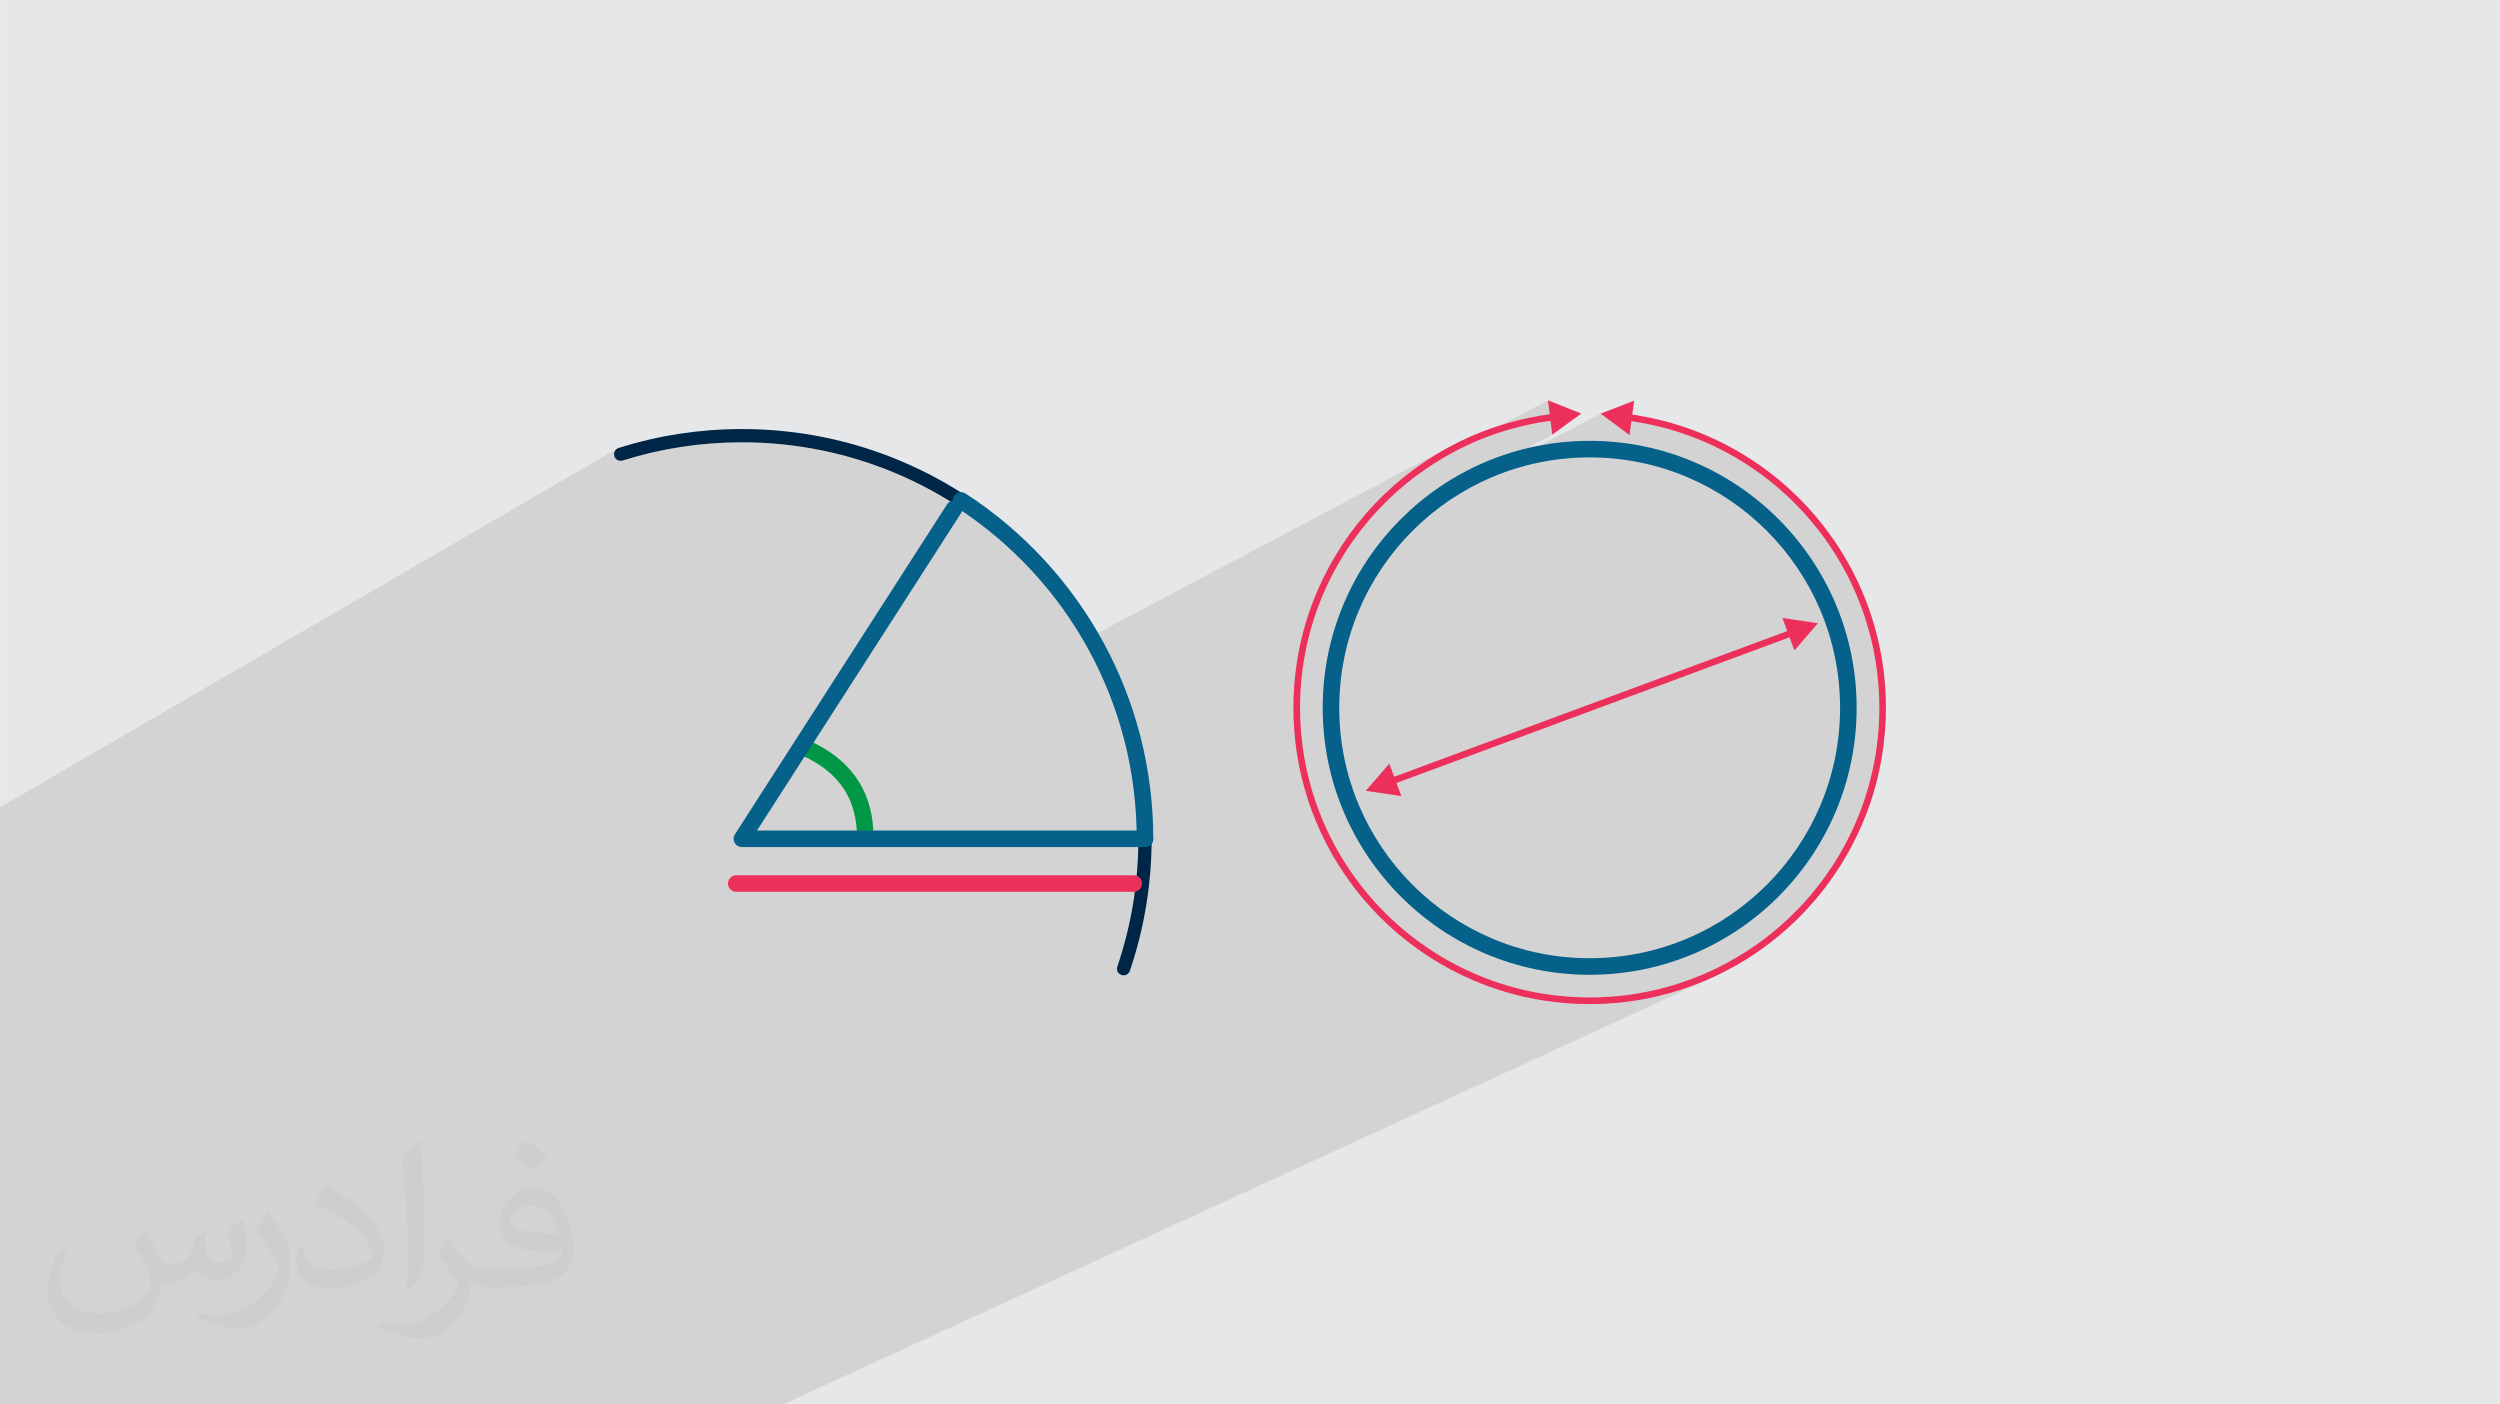
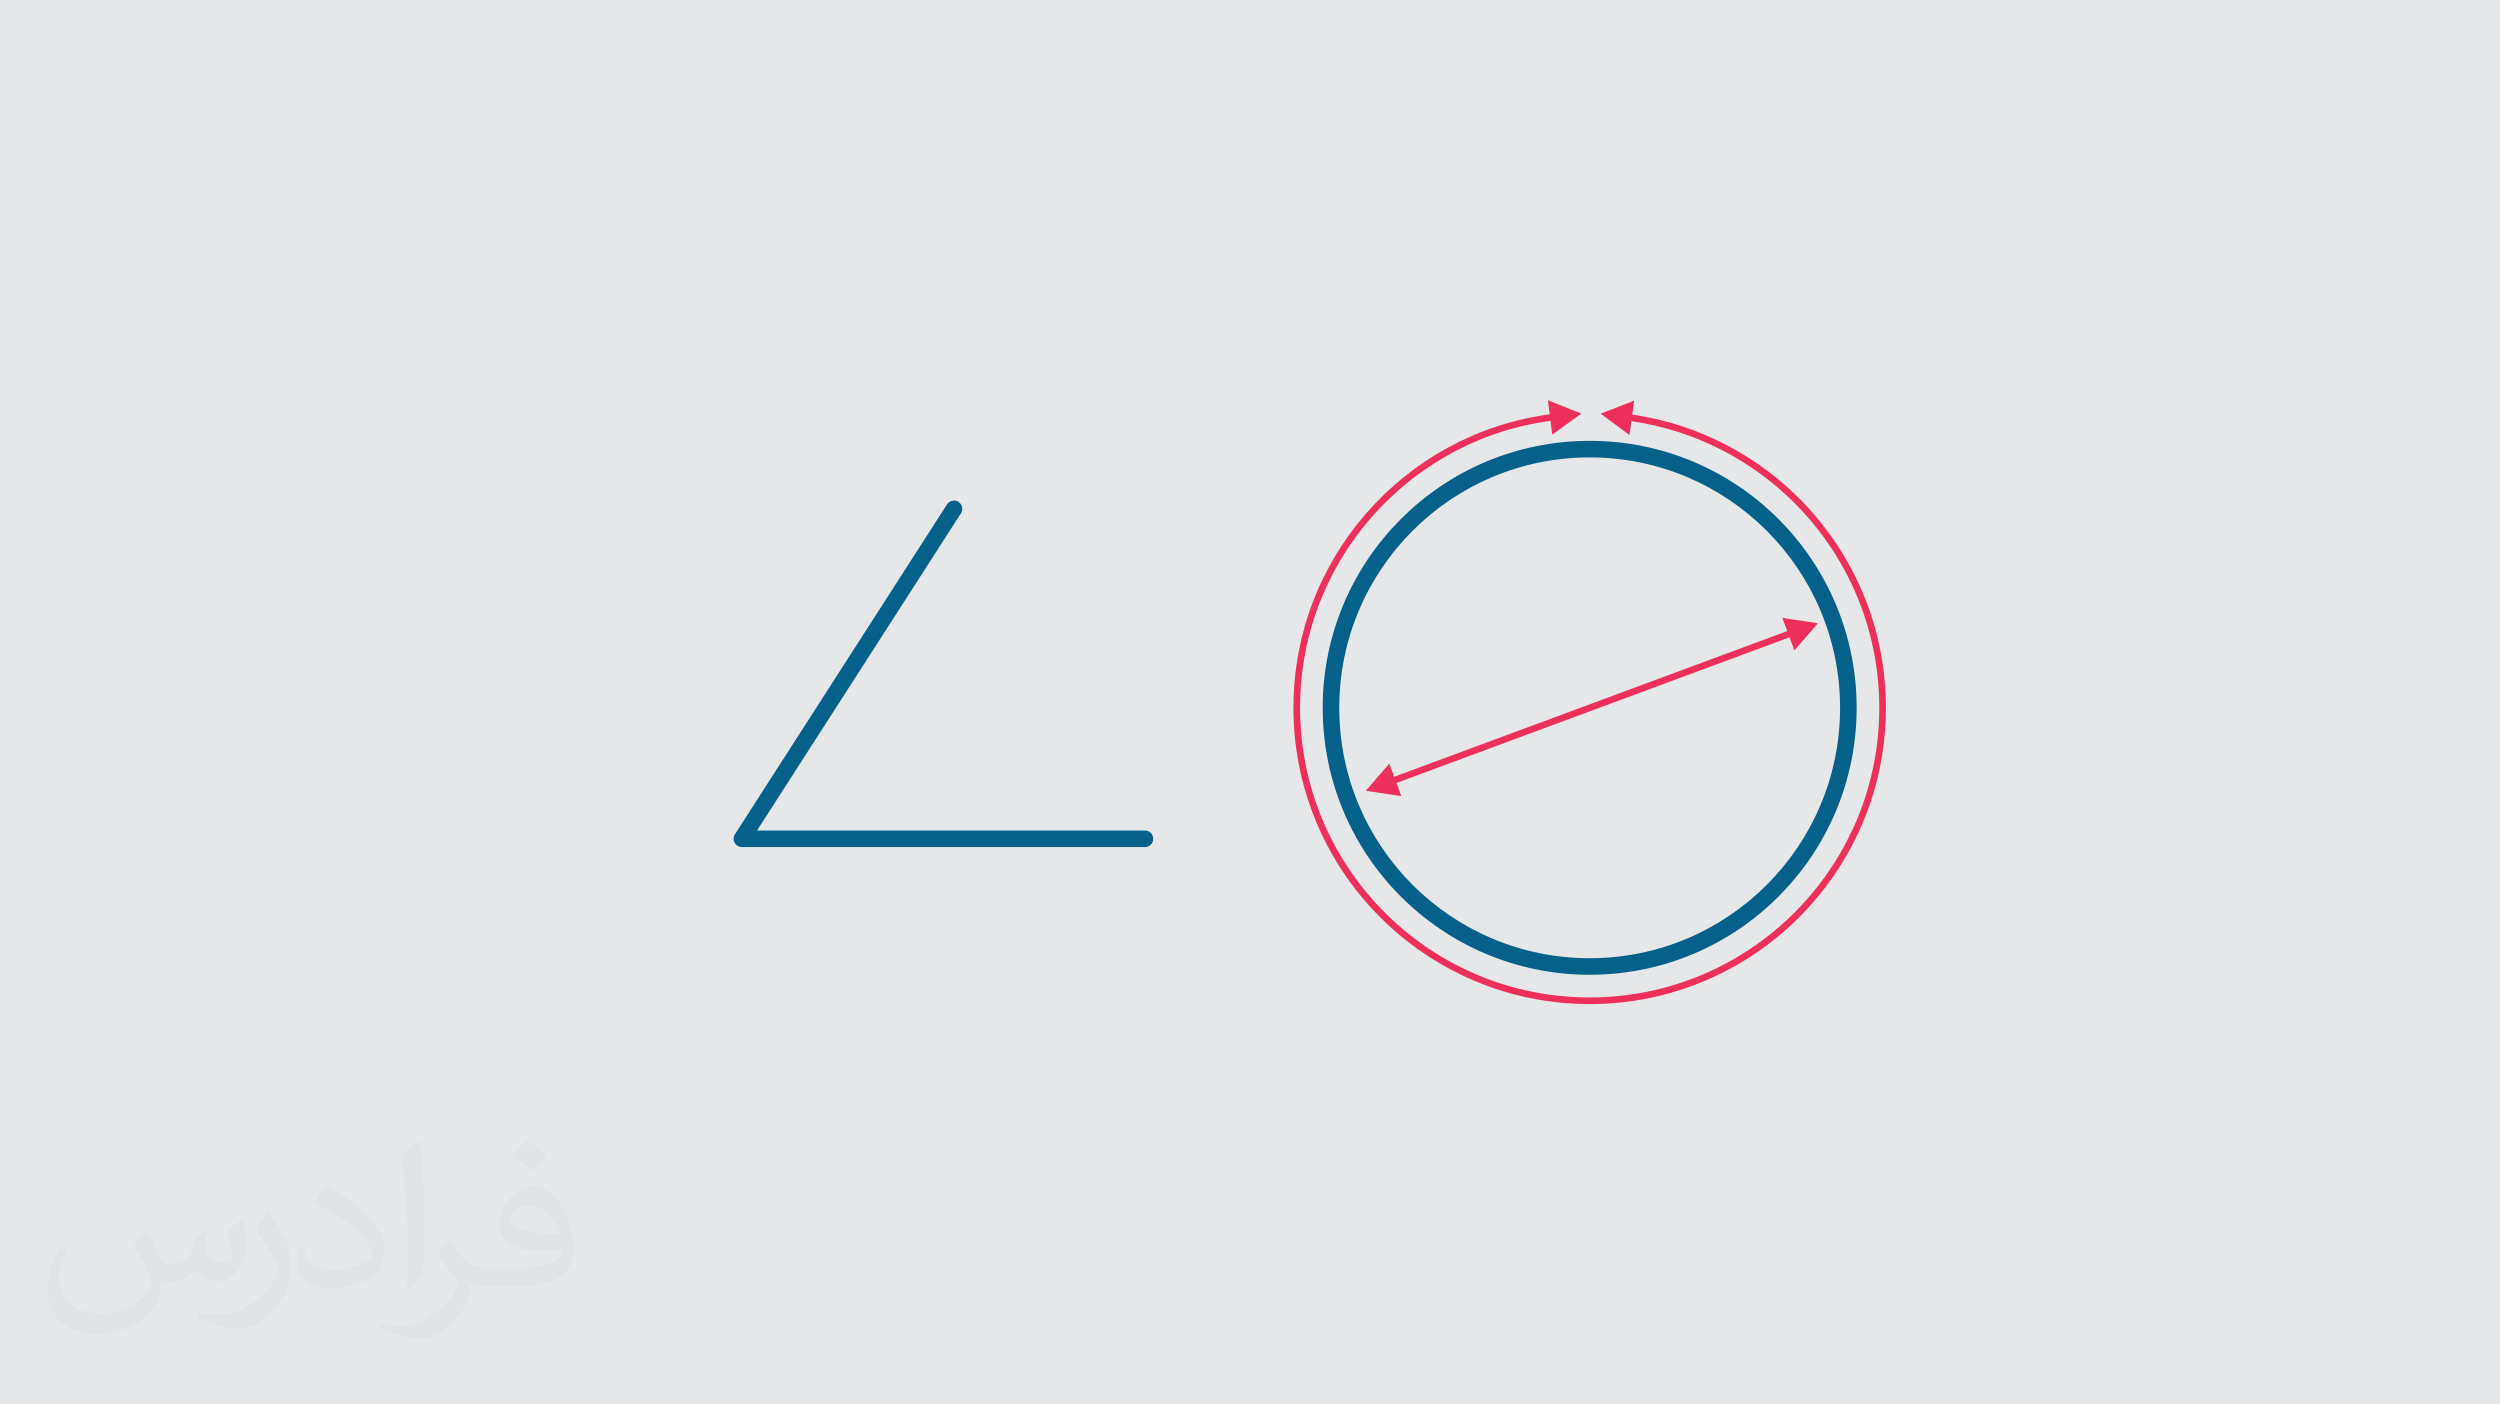
<svg xmlns="http://www.w3.org/2000/svg" xml:space="preserve" width="3.708in" height="2.083in" version="1.0" style="shape-rendering:geometricPrecision; text-rendering:geometricPrecision; image-rendering:optimizeQuality; fill-rule:evenodd; clip-rule:evenodd" viewBox="0 0 3702.73 2080.18">
  <defs>
    <style type="text/css">
   
    .fil0 {fill:#E6E7E8}
    .fil6 {fill:#009846;fill-rule:nonzero}
    .fil3 {fill:#002647;fill-rule:nonzero}
    .fil5 {fill:#05608A;fill-rule:nonzero}
    .fil4 {fill:#EC305B;fill-rule:nonzero}
    .fil2 {fill:#373435;fill-opacity:0.031}
    .fil1 {fill:#2B2A29;fill-opacity:0.102}
   
  </style>
  </defs>
  <g id="Layer_x0020_1">
    <polygon class="fil0" points="-0,0 3702.73,0 3702.73,2080.18 -0,2080.18 " />
-     <polygon class="fil1" points="-0,1850.52 -0,1839.59 -0,1833.03 -0,1833 -0,1832.23 -0,1832.22 -0,1828.05 -0,1823.56 -0,1823.29 -0,1823.24 -0,1821.58 -0,1821.5 -0,1817.69 -0,1817.68 -0,1817.56 -0,1815.66 -0,1815 -0,1814.73 -0,1814.45 -0,1813.86 -0,1812.81 -0,1812.24 -0,1810.81 -0,1810.55 -0,1807.55 -0,1807.55 -0,1805.2 -0,1798.19 -0,1738.64 -0,1648.13 -0,1533.59 -0,1522.77 -0,1521.32 -0,1516.74 -0,1515.32 -0,1285.2 -0,1244.17 -0,1216.37 -0,1203.81 -0,1195.64 914.47,664.2 912.88,665.29 911.56,666.64 910.53,668.22 909.82,669.96 909.45,671.81 909.45,673.74 909.85,675.68 910.63,677.51 911.71,679.09 913.07,680.41 914.65,681.44 916.39,682.16 918.24,682.52 920.17,682.52 922.11,682.12 927.4,680.49 932.71,678.9 938.03,677.36 943.38,675.87 948.76,674.43 954.15,673.04 959.56,671.7 964.99,670.41 970.44,669.16 975.92,667.97 981.41,666.83 986.92,665.74 992.45,664.71 998,663.72 1003.56,662.79 1009.15,661.91 1014.63,661.1 1020.12,660.33 1025.64,659.62 1031.17,658.97 1036.71,658.36 1042.27,657.8 1047.85,657.3 1053.44,656.84 1059.05,656.45 1064.68,656.1 1070.31,655.8 1075.96,655.56 1081.63,655.37 1087.31,655.24 1093,655.16 1098.71,655.13 1113.87,655.32 1128.93,655.89 1143.9,656.84 1158.76,658.16 1173.51,659.85 1188.15,661.9 1202.67,664.3 1217.07,667.06 1231.34,670.17 1245.49,673.62 1259.49,677.41 1273.36,681.54 1287.08,685.99 1300.65,690.77 1314.06,695.87 1327.31,701.28 1340.41,707.01 1353.33,713.04 1366.08,719.38 1378.65,726.02 1391.04,732.94 1401.69,739.24 1416.47,731.05 1414.62,732.59 1413.07,734.52 1411.94,736.72 1411.28,739.03 1411.1,741.39 1411.36,743.72 1411.95,745.59 1415.26,747.65 1427.08,755.43 1438.69,763.48 1450.1,771.8 1461.3,780.39 1472.29,789.24 1483.05,798.34 1493.6,807.7 1503.91,817.3 1514,827.15 1523.84,837.23 1533.44,847.54 1542.79,858.08 1551.9,868.85 1560.75,879.84 1569.33,891.04 1577.65,902.45 1585.71,914.06 1593.49,925.88 1600.98,937.89 1606.75,947.64 2148.07,661.08 2143.78,663.4 2139.52,665.77 2135.29,668.17 2131.1,670.63 2126.94,673.12 2122.81,675.66 2118.7,678.25 2114.63,680.88 2110.59,683.55 2106.58,686.27 2102.6,689.04 2098.65,691.84 2094.72,694.7 2090.83,697.6 2086.97,700.54 2083.13,703.53 2082.43,704.09 2292.64,592.94 2295.22,613.55 2267.21,628.32 2269.96,627.75 2273.7,627.02 2277.46,626.32 2281.23,625.65 2285.01,625.01 2288.81,624.41 2292.61,623.83 2296.43,623.28 2296.44,623.28 2299.03,643.83 2092.52,752.22 2088.6,755.7 2081.66,762.17 2076.95,766.75 2370.73,612.7 2398.38,633.15 2416.28,623.81 2420.72,624.48 2425.14,625.2 2429.54,625.96 2433.93,626.76 2438.3,627.6 2442.66,628.49 2446.99,629.42 2451.32,630.39 2455.62,631.41 2459.91,632.46 2464.18,633.56 2468.44,634.71 2472.68,635.9 2476.91,637.12 2481.12,638.4 2485.31,639.71 2485.34,639.72 2487.43,640.39 2489.51,641.07 2491.59,641.77 2493.66,642.47 2495.73,643.18 2497.79,643.91 2499.86,644.65 2501.91,645.39 2507.86,647.64 2513.75,649.96 2519.58,652.35 2525.34,654.81 2531.05,657.35 2536.71,659.96 2542.32,662.65 2547.88,665.43 2553.41,668.28 2558.89,671.2 2564.35,674.22 2569.77,677.32 2575.17,680.5 2580.55,683.77 2585.91,687.13 2591.25,690.58 2596.03,693.81 2600.76,697.09 2605.43,700.43 2610.05,703.82 2614.61,707.26 2619.12,710.74 2623.57,714.28 2627.97,717.88 2632.32,721.52 2636.61,725.22 2640.85,728.97 2645.04,732.77 2649.17,736.62 2653.25,740.52 2657.27,744.48 2661.25,748.49 2665.16,752.55 2669.03,756.66 2672.84,760.82 2676.6,765.04 2680.3,769.31 2683.96,773.64 2687.55,778.01 2691.1,782.44 2694.59,786.92 2698.03,791.45 2701.42,796.04 2704.76,800.68 2708.04,805.37 2711.27,810.11 2714.45,814.91 2717.57,819.76 2720.9,825.16 2724.14,830.57 2727.3,836.02 2730.36,841.49 2733.34,846.98 2736.24,852.51 2739.05,858.07 2741.77,863.68 2744.42,869.31 2746.98,875 2749.46,880.72 2751.87,886.49 2754.2,892.31 2756.45,898.19 2758.62,904.11 2760.73,910.09 2762.13,914.32 2763.49,918.56 2764.81,922.8 2766.07,927.03 2767.3,931.28 2768.47,935.53 2769.61,939.78 2770.7,944.04 2771.74,948.3 2772.74,952.57 2773.69,956.85 2774.6,961.13 2775.46,965.41 2776.28,969.71 2777.06,974.01 2777.79,978.31 2778.47,982.63 2779.12,986.95 2779.71,991.28 2780.27,995.62 2780.78,999.97 2781.24,1004.32 2781.66,1008.69 2782.04,1013.06 2782.38,1017.44 2782.67,1021.83 2782.92,1026.24 2783.12,1030.65 2783.28,1035.07 2783.4,1039.5 2783.47,1043.95 2783.51,1048.41 2783.48,1052.2 2783.42,1055.98 2783.34,1059.75 2783.22,1063.51 2783.07,1067.26 2782.89,1071 2782.68,1074.75 2782.44,1078.48 2782.16,1082.22 2781.86,1085.95 2781.52,1089.68 2781.15,1093.42 2780.75,1097.16 2780.31,1100.9 2779.84,1104.65 2779.34,1108.41 2778.55,1113.78 2777.68,1119.12 2776.76,1124.44 2775.77,1129.74 2774.73,1135.01 2773.62,1140.25 2772.45,1145.47 2771.21,1150.66 2769.92,1155.84 2768.56,1160.98 2767.14,1166.1 2765.66,1171.21 2764.11,1176.28 2762.5,1181.34 2760.83,1186.37 2759.09,1191.38 2757.29,1196.37 2755.43,1201.33 2753.51,1206.28 2751.52,1211.2 2749.48,1216.1 2747.36,1220.97 2745.19,1225.83 2742.95,1230.67 2740.64,1235.49 2738.28,1240.28 2735.85,1245.06 2733.35,1249.82 2730.79,1254.55 2728.17,1259.27 2725.48,1263.97 2722.74,1268.65 2719.8,1273.45 2716.8,1278.21 2713.76,1282.92 2710.67,1287.57 2707.52,1292.19 2704.32,1296.75 2701.08,1301.25 2697.77,1305.72 2694.42,1310.13 2691.01,1314.49 2687.56,1318.81 2684.05,1323.08 2680.49,1327.3 2676.87,1331.47 2673.2,1335.59 2669.49,1339.66 2665.71,1343.69 2661.89,1347.66 2658.02,1351.59 2654.08,1355.47 2650.11,1359.3 2646.07,1363.09 2641.98,1366.82 2637.85,1370.51 2633.65,1374.15 2629.41,1377.74 2625.11,1381.28 2620.76,1384.78 2616.36,1388.23 2611.9,1391.63 2607.4,1394.97 2602.84,1398.28 2599.04,1400.93 2595.24,1403.54 2591.41,1406.1 2587.57,1408.61 2583.71,1411.08 2579.84,1413.51 2575.95,1415.89 2572.04,1418.22 2568.11,1420.51 2564.16,1422.76 2560.19,1424.96 2556.21,1427.12 2552.2,1429.23 2548.18,1431.29 2544.13,1433.32 2540.07,1435.3 2535.98,1437.24 2531.87,1439.13 2450,1476.8 2453.03,1476.12 2456.23,1475.38 2460.6,1474.31 2464.95,1473.2 2469.27,1472.05 2473.57,1470.86 2477.85,1469.63 2482.11,1468.36 2486.35,1467.05 2490.56,1465.7 2494.76,1464.31 2498.93,1462.88 2503.09,1461.41 2507.23,1459.9 2511.35,1458.34 2515.45,1456.75 2519.53,1455.12 2523.6,1453.44 2527.65,1451.73 2531.68,1449.97 2535.69,1448.17 1159.78,2080.18 1141.46,2080.18 1138.6,2080.18 1122.63,2080.18 1112.58,2080.18 1072.45,2080.18 1066.5,2080.18 1036.32,2080.18 1014.24,2080.18 987.78,2080.18 980.74,2080.18 966.79,2080.18 964.14,2080.18 879.8,2080.18 734.15,2080.18 630.27,2080.18 614.05,2080.18 580.83,2080.18 519.36,2080.18 471.38,2080.18 375.5,2080.18 370.55,2080.18 368.45,2080.18 362.61,2080.18 351.02,2080.18 336.16,2080.18 334.26,2080.18 317.61,2080.18 278.59,2080.18 253.06,2080.18 212.8,2080.18 193.72,2080.18 186.58,2080.18 183.08,2080.18 158.56,2080.18 156.05,2080.18 153.92,2080.18 74.55,2080.18 56.53,2080.18 56.44,2080.18 54.03,2080.18 53.93,2080.18 45.04,2080.18 24.09,2080.18 21.94,2080.18 -0,2080.18 -0,2069.63 -0,2044.06 -0,2025.12 -0,2014.19 -0,1998.84 -0,1939.45 -0,1927.72 -0,1927.69 -0,1903.61 -0,1902.73 -0,1900.72 -0,1889.57 -0,1884.9 -0,1881.2 -0,1872.49 -0,1865.74 -0,1862.92 -0,1856.72 -0,1855.92 " />
    <path class="fil2" d="M215.96 1821.93c7.07,10.71 11.65,21.01 16.13,32.45 3.33,6.66 5.09,18.93 20.7,18.93 4.57,0 11.13,-1.35 16.95,-4.57 6.55,-3.44 11.54,-8.64 14.15,-16.53l6.24 -21.01 15.19 -7.49 1.04 1.04c-2.08,7.91 -2.59,15.5 -2.59,21.43 0,17.57 15.19,24.23 27.25,24.23 7.07,0 13.42,-3.44 13.42,-9.89 0,-8.32 -3.53,-22.47 -8.12,-35.16 7.07,-7.07 14.15,-14.15 22.26,-19.87l1.25 0.63c3.53,14.98 5.51,29.75 5.51,39.63 0,9.67 -4.27,20.39 -7.8,27.36 -7.28,13.73 -20.18,24.65 -35.78,24.65 -11.85,0 -25.06,-5.93 -34.12,-16.95l-0.52 0c-8.53,10.61 -21.74,20.18 -42.86,20.18l-6.55 0c-1.04,13.94 -4.05,23.81 -8.64,32.66 -12.58,24.54 -49.92,41.92 -85.08,41.92 -48.89,0 -73.43,-28.19 -73.43,-65.73 0,-23.19 7.59,-44.72 19.24,-60.01l9.56 3.95c-7.28,13.94 -12.17,27.04 -12.17,39.94 0,35.16 28.61,51.9 61.58,51.9 30.58,0 68.44,-19.45 75.31,-42.02 -2.59,-24.65 -11.85,-36.19 -26,-58.66 4.27,-7.49 9.78,-14.98 16.64,-22.98l1.25 0 0 0 0 0 -0.01 -0.04zm563.83 -132.3c10.3,6.45 20.39,14.04 30.27,22.78 -5.51,7.8 -12.38,14.88 -20.91,21.12 -9.89,-8.01 -19.76,-14.88 -29.86,-22.16 6.86,-7.7 13.63,-15.08 20.49,-21.74l0 0 0 0 0 0 0 0 0 0 0.01 0zm5.3 96.11c-16.64,0 -30.27,10.92 -30.27,19.03 0,17.38 33.28,22.78 73.12,22.56 -4.99,-20.39 -22.47,-41.61 -42.86,-41.61l0 0.01zm-37.35 92.99c21.64,0 40.57,-0.63 55.02,-4.27 16.13,-4.05 29.75,-12.17 29.75,-17.78 0,-1.46 0,-3.22 -0.52,-4.68 -9.05,0.83 -19.45,0.83 -28.5,0.83 -29.33,0 -51.79,-6.66 -60.64,-23.09 -2.19,-4.57 -3.74,-9.67 -3.74,-15.5 0,-15.92 6.86,-31.41 18.93,-42.13 10.08,-8.84 21.22,-14.35 32.55,-14.35 20.49,0 36.81,16.44 48.26,42.34 6.24,14.15 10.5,30.47 10.5,51.07 0,13.73 -3.74,25.27 -12.27,33.8 -15.92,15.4 -45.24,21.22 -90.17,21.22l-20.39 0 0 0 -5.3 0c-11.13,0 -19.14,-1.98 -25.48,-6.86l-1.04 0c0.31,2.59 0.52,5.09 0.52,7.49 0,10.08 -3.33,22.98 -10.08,33.28 -19.97,29.64 -41.61,42.53 -60.33,42.53 -18.93,0 -42.13,-7.28 -63.03,-16.75l3.74 -7.28c6.76,2.81 16.13,4.68 29.02,4.68 33.8,0 78.21,-32.45 83.72,-64.17 -1.25,-2.59 -3.53,-6.03 -6.76,-9.67 -9.89,-11.75 -16.13,-21.53 -21.95,-31.82 4.99,-9.89 9.56,-17.78 13.83,-24.96l1.77 -0.21c14.46,29.44 27.56,46.28 56.78,46.28l4.57 0 0 0 21.22 0 0 0 0 0 0 0 0 0 0 0 0.04 0zm-146.45 31.1c2.5,-13.52 2.7,-28.7 2.7,-42.86l0 -21.01c0,-39.21 -4.99,-96.2 -9.05,-133.34 7.07,-7.59 16.95,-16.53 24.75,-22.56l2.29 0.63c5.3,46.7 6.55,100.79 6.55,150.81 0,13.11 -0.52,25.9 -1.77,35.26 -0.73,11.85 -7.59,20.8 -22.26,34.53l-3.22 -1.46zm-150.71 -61.89c0.73,18.41 9.78,32.87 41.4,32.87 19.66,0 36.3,-5.09 54.71,-13.83 3.33,-1.46 5.09,-3.44 5.09,-5.09 0,-11.54 -8.84,-26.83 -23.71,-40.77 -14.46,-13.11 -33.6,-24.65 -51.48,-32.35 -6.14,-2.59 -8.12,-5.3 -8.12,-7.91 0,-5.3 7.07,-16.44 12.9,-24.44l1.98 -0.21c20.49,10.71 43.38,26.63 60.33,44.3 15.4,16.33 24.96,32.87 24.96,50.86 0,13.31 -4.05,25.79 -10.61,37.44 -22.47,11.33 -46.39,19.97 -70.1,19.97 -28.81,0 -48.47,-13.52 -48.47,-45.24 0,-3.44 0,-8.73 1.25,-15.61l9.89 0 0 0 0 0 0 0 0 0 0 0 -0.01 0zm-52.11 -52.32l17.89 28.92c6.55,10.71 12.69,22.37 12.69,40.77l0 23.5c0,19.03 -12.17,39.42 -31.82,59.6 -15.4,13.63 -29.02,19.45 -41.61,19.45 -18.72,0 -40.15,-5.82 -64.9,-16.44l2.81 -7.28c7.8,2.08 16.84,3.84 27.98,3.84 35.58,-0.21 71.97,-26.21 88.61,-57.93 1.98,-3.64 2.7,-7.07 2.7,-9.47 0,-3.64 -1.98,-7.7 -3.53,-11.33 -9.05,-17.05 -19.14,-32.66 -30.27,-47.12 5.82,-9.16 11.65,-17.99 17.99,-26.73l1.46 0.21 0 0 0 0 0 0 0 0 0 0 -0.01 0z" />
    <g id="_3030978637968">
      <g>
-         <path class="fil3" d="M922.11 682.12c-5.16,1.61 -10.66,-1.28 -12.26,-6.44 -1.6,-5.16 1.28,-10.66 6.44,-12.26 29.12,-9.17 59.17,-16.2 89.95,-20.91 30.17,-4.62 61.06,-7.01 92.47,-7.01 167.59,0 319.33,67.93 429.16,177.76 109.83,109.83 177.77,261.56 177.77,429.16 0,33.72 -2.78,66.9 -8.12,99.33 -5.45,33.1 -13.57,65.28 -24.12,96.27 -1.73,5.12 -7.3,7.87 -12.42,6.13 -5.12,-1.73 -7.87,-7.3 -6.13,-12.42 10.23,-30.06 18.09,-61.18 23.35,-93.13 5.14,-31.19 7.81,-63.32 7.81,-96.18 0,-162.18 -65.74,-309.01 -172.01,-415.28 -106.28,-106.28 -253.11,-172.02 -415.28,-172.02 -30.47,0 -60.38,2.32 -89.56,6.78 -29.83,4.56 -58.91,11.36 -87.04,20.22z" />
-         <path class="fil4" d="M1090.36 1320.93c-6.77,0 -12.26,-5.49 -12.26,-12.26 0,-6.77 5.49,-12.26 12.26,-12.26l588.92 0c6.77,0 12.26,5.49 12.26,12.26 0,6.77 -5.49,12.26 -12.26,12.26l-588.92 0z" />
-         <path class="fil5" d="M1416.66 751.43c-5.66,-3.68 -7.27,-11.25 -3.59,-16.92 3.68,-5.66 11.25,-7.27 16.92,-3.59 85.19,55.29 155.71,131.29 204.41,220.88 46.99,86.44 73.69,185.45 73.69,290.63 0,6.77 -5.49,12.26 -12.26,12.26 -6.78,0 -12.27,-5.49 -12.27,-12.26 0,-101.07 -25.59,-196.09 -70.62,-278.94 -46.76,-86 -114.46,-158.98 -196.27,-212.06z" />
-         <path class="fil6" d="M1199.58 1097.48c28.06,12.9 50.64,29.93 66.69,51.86 16.2,22.12 25.62,48.97 27.21,81.27l-24.44 1.15c-1.34,-27.24 -9.14,-49.67 -22.51,-67.94 -13.51,-18.46 -32.86,-32.95 -57.11,-44.1l10.16 -22.23z" />
        <path class="fil5" d="M1402.64 747.05c3.65,-5.69 11.22,-7.34 16.91,-3.69 5.68,3.65 7.34,11.22 3.69,16.91l-302.1 469.89 574.57 0c6.77,0 12.26,5.49 12.26,12.27 0,6.77 -5.49,12.26 -12.26,12.26l-597 0 0 -0.03c-2.27,0 -4.56,-0.63 -6.61,-1.94 -5.69,-3.65 -7.34,-11.22 -3.69,-16.91l314.23 -488.77z" />
      </g>
      <g>
        <path class="fil5" d="M2354.48 652.97c109.19,0 208.06,44.26 279.62,115.82 71.56,71.56 115.82,170.42 115.82,279.62 0,109.19 -44.26,208.06 -115.82,279.61 -71.56,71.56 -170.42,115.82 -279.62,115.82 -109.19,0 -208.06,-44.26 -279.62,-115.82 -71.56,-71.56 -115.82,-170.42 -115.82,-279.61 0,-109.2 44.26,-208.06 115.82,-279.62 71.56,-71.56 170.42,-115.82 279.62,-115.82zm262.27 133.17c-67.12,-67.12 -159.85,-108.63 -262.27,-108.63 -102.42,0 -195.15,41.52 -262.27,108.63 -67.12,67.12 -108.63,159.84 -108.63,262.27 0,102.42 41.52,195.15 108.63,262.27 67.12,67.12 159.85,108.63 262.27,108.63 102.42,0 195.15,-41.52 262.27,-108.63 67.12,-67.12 108.63,-159.84 108.63,-262.27 0,-102.43 -41.52,-195.15 -108.63,-262.27z" />
        <polygon class="fil4" points="2075.52,1179.2 2022.88,1171.35 2057.69,1131.09 2064.9,1150.54 2647.13,934.74 2639.93,915.29 2692.57,923.13 2657.76,963.39 2650.55,943.94 2068.31,1159.74 " />
        <path class="fil4" d="M2292.64 592.94l49.45 19.64 -43.06 31.26 -2.58 -20.55 -0.02 0c-10.19,1.41 -20.26,3.15 -30.21,5.23l-0.2 0.04c-2.13,0.44 -4.26,0.91 -6.38,1.38l-0.33 0.07c-5.43,1.23 -10.83,2.56 -16.18,3.99l-0.04 0.01c-3.25,0.87 -6.48,1.77 -9.7,2.72 -2.15,0.63 -4.28,1.27 -6.41,1.93 -1.08,0.34 -2.19,0.67 -3.27,1.03 -2.09,0.67 -4.18,1.35 -6.26,2.05l-3.64 1.24c-4.06,1.4 -8.1,2.87 -12.12,4.4 -15.84,6.1 -31.32,12.97 -46.32,20.92 -1.82,0.96 -3.63,1.93 -5.44,2.91 -18.15,9.96 -34.92,20.73 -51.6,33 -5.72,4.29 -11.31,8.67 -16.84,13.21 -54.61,45.34 -96.26,101.46 -123.58,167 -21.68,52.78 -32.3,106.92 -32.45,163.98 0.14,49.28 8.02,96.03 24.25,142.57 12.94,36.42 29.99,69.75 51.93,101.56 35.39,50.78 79.59,92.16 132.59,124.13 49.81,29.66 102.84,48.41 160.24,56.61 20.08,2.75 39.75,4.1 60.01,4.16 18.44,-0.06 36.35,-1.18 54.65,-3.45 21.44,-2.79 41.99,-6.99 62.8,-12.83 47.51,-13.64 90.54,-34.35 130.9,-62.88 48.94,-34.99 88.82,-78.11 119.9,-129.63 29.67,-49.81 48.41,-102.83 56.61,-160.24 2.76,-20.07 4.1,-39.74 4.16,-60 -0.11,-47.6 -7.55,-93.21 -22.78,-138.31 -11.01,-32.06 -25.14,-61.61 -43.16,-90.33 -33.05,-52.03 -75.04,-94.97 -126.32,-129.19 -28.47,-18.63 -57.41,-33.39 -89.34,-45.18 -5.48,-2 -11,-3.9 -16.57,-5.67l-0.04 -0.01c-22.32,-7.12 -45.32,-12.42 -69.03,-15.9l-2.76 20.53 -42.79 -31.65 49.64 -19.2 -2.77 20.59c2,0.31 4.01,0.58 6.01,0.9 47.08,7.58 90.99,22.05 133.33,43.98 73.21,38.36 132.94,94.94 175.27,165.92 31.52,53.47 50.78,110.55 58.14,172.19 1.96,17.18 2.92,34.05 2.97,51.34 -0.02,5.67 -0.13,11.29 -0.32,16.96 -1.03,25.19 -4.01,49.47 -9.15,74.15 -3.62,16.93 -8.09,33.22 -13.59,49.64 -15.11,44.25 -36.22,84.3 -64.12,121.82 -33.27,44.21 -72.74,80.52 -119.59,109.96 -40.82,25.32 -83.6,43.22 -130.31,54.45 -17.09,4.01 -33.94,6.95 -51.37,9 -16.88,1.88 -33.4,2.8 -50.38,2.86 -12.28,-0.04 -24.3,-0.53 -36.54,-1.5 -20.35,-1.74 -39.96,-4.72 -59.9,-9.13 -19.53,-4.44 -38.17,-9.98 -56.96,-16.93 -48.74,-18.35 -92.13,-43.98 -131.79,-77.74 -18.83,-16.21 -35.76,-33.35 -51.75,-52.37 -13.06,-15.72 -24.71,-31.81 -35.58,-49.11 -25.32,-40.82 -43.22,-83.6 -54.45,-130.31 -4.01,-17.09 -6.95,-33.94 -9,-51.37 -1.88,-16.88 -2.8,-33.4 -2.86,-50.38 0.04,-10.46 0.39,-20.74 1.09,-31.18 4.08,-55.93 17.95,-108.44 42.16,-159.03 22.96,-47.39 53.16,-89.06 90.98,-125.7 38.09,-36.55 80.78,-65.18 129.11,-86.44 37.73,-16.29 75.54,-26.84 116.24,-32.52l-2.59 -20.61z" />
      </g>
    </g>
  </g>
</svg>